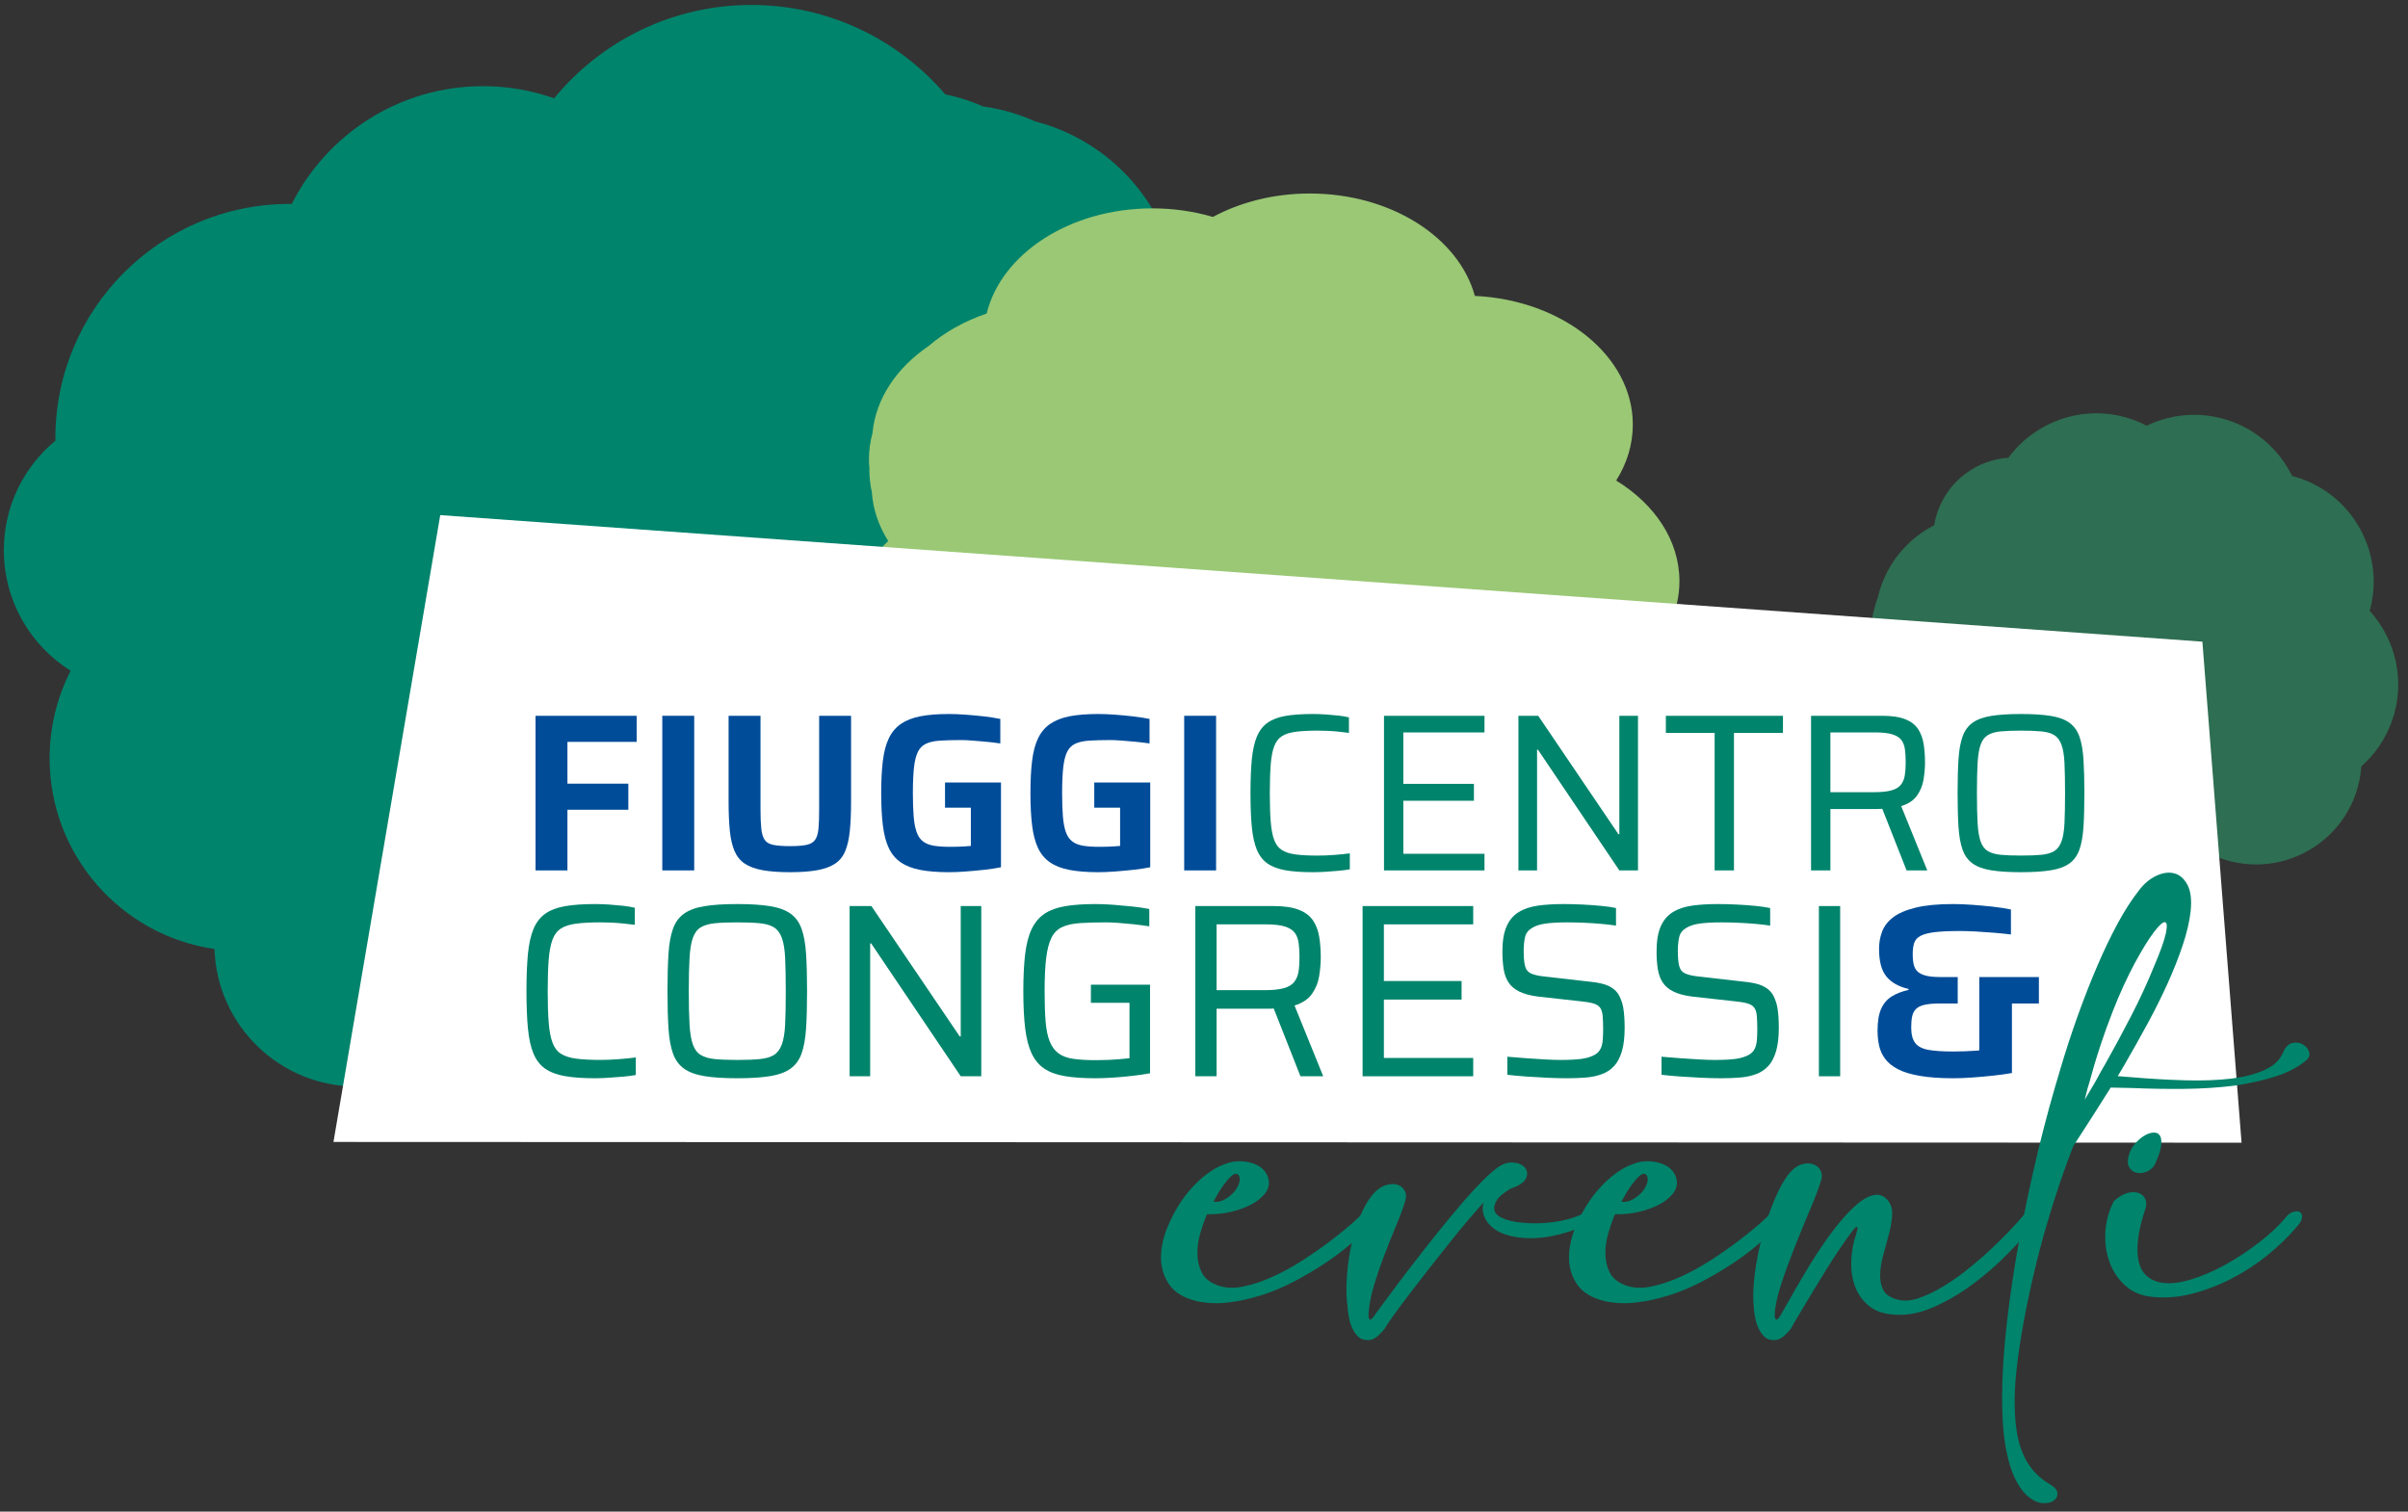
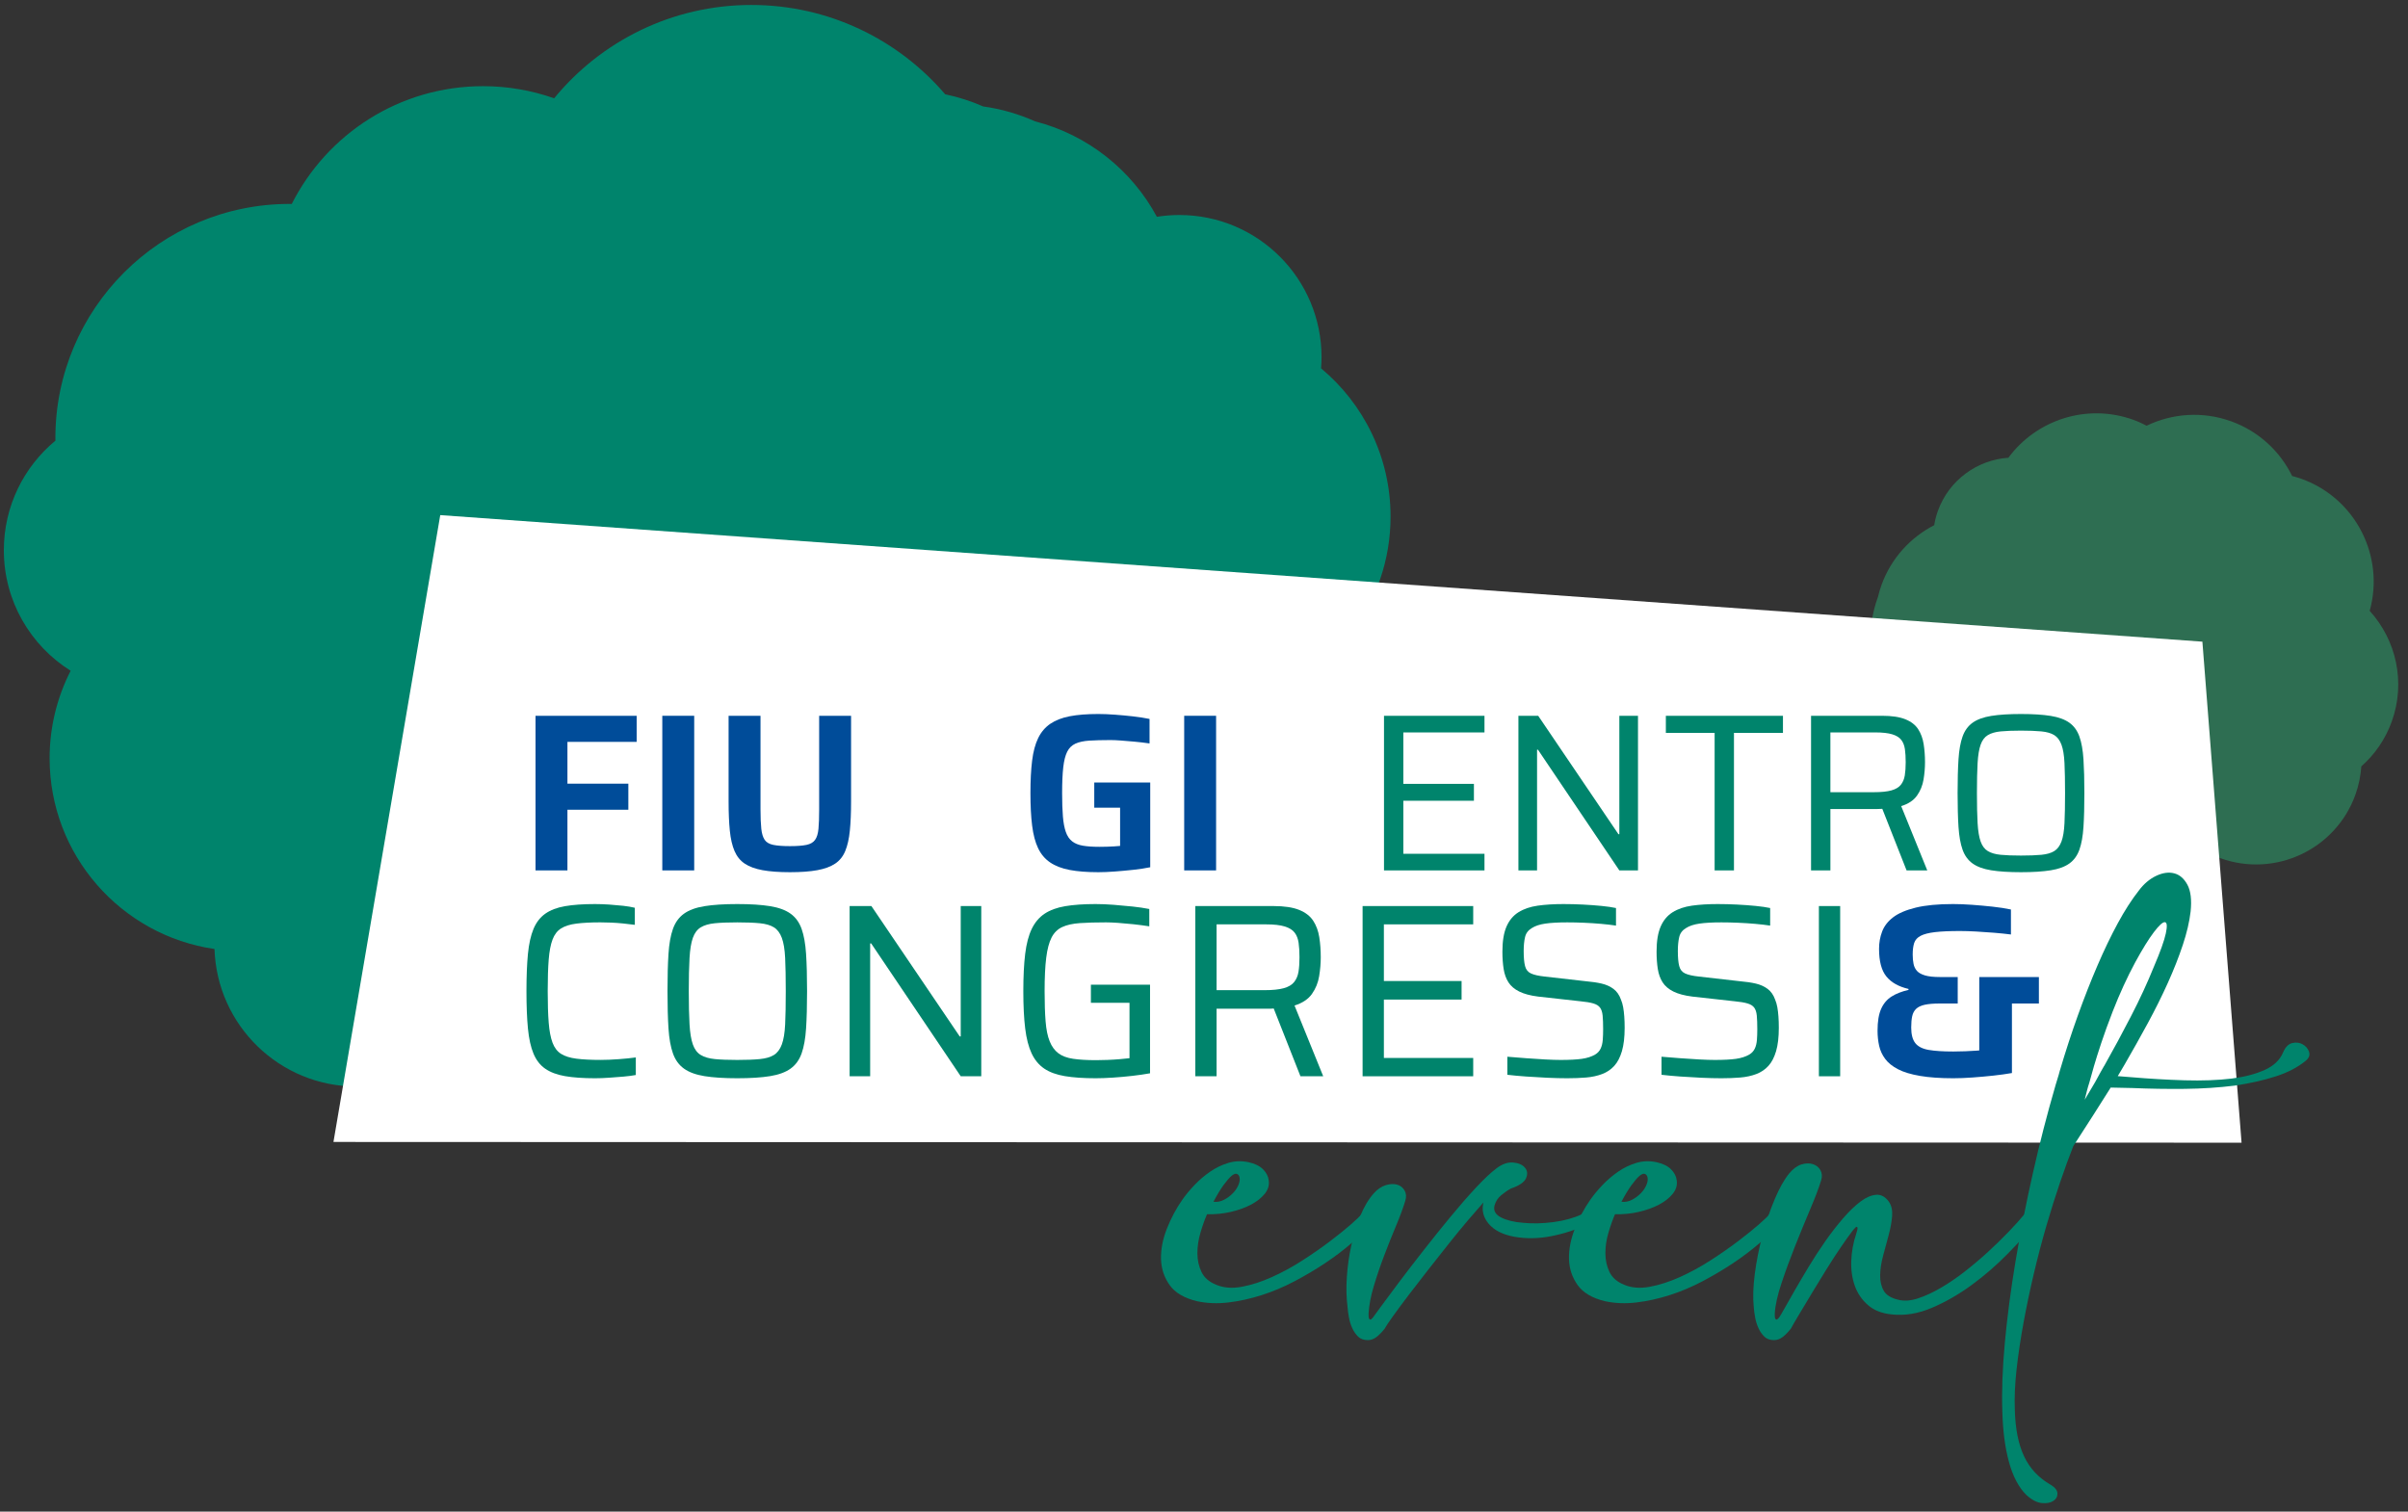
<svg xmlns="http://www.w3.org/2000/svg" version="1.1" id="Livello_1" x="0px" y="0px" width="257px" height="161.352px" viewBox="0 0 257 161.352" xml:space="preserve">
  <rect x="0" y="0" width="257" height="161.352" fill="#333333" stroke="none" />
  <path fill="#2E6E52" d="M255.265,77.025c1.521-4.212,0.464-8.722-2.353-11.819c1.621-5.825-1.491-12.003-7.272-14.09 c-0.333-0.12-0.669-0.218-1.005-0.306c-1.286-2.619-3.543-4.766-6.504-5.835c-3.071-1.109-6.301-0.845-9.027,0.468 c-0.451-0.233-0.915-0.45-1.406-0.627c-4.971-1.795-10.359-0.001-13.346,4.044c-3.308,0.231-6.33,2.361-7.529,5.681 c-0.181,0.503-0.306,1.011-0.391,1.52c-2.525,1.302-4.589,3.513-5.629,6.396c-0.149,0.414-0.269,0.83-0.369,1.248 c-0.005,0.014-0.011,0.028-0.016,0.042c-2.48,6.868,1.078,14.447,7.947,16.926c2.228,0.804,4.53,0.97,6.709,0.597 c1.43,3.1,4.05,5.649,7.515,6.899c3.172,1.145,6.494,1,9.397-0.161c1.256,1.585,2.944,2.859,4.986,3.596 c5.849,2.112,12.303-0.918,14.415-6.768c0.361-1.001,0.561-2.02,0.633-3.031C253.44,80.55,254.576,78.933,255.265,77.025z" />
  <path fill="#00846C" d="M144.524,69.859c0-0.824-0.068-1.632-0.194-2.42c2.563-3.432,4.081-7.69,4.081-12.303 c0-6.359-2.886-12.043-7.417-15.818c0.03-0.393,0.051-0.789,0.051-1.19c0-8.383-6.795-15.178-15.178-15.178 c-0.816,0-1.616,0.066-2.397,0.19c-2.69-4.991-7.379-8.744-12.996-10.186c-1.735-0.777-3.596-1.322-5.546-1.593 c-1.288-0.565-2.643-1.004-4.052-1.297C95.882,4.232,88.47,0.53,80.19,0.53c-8.482,0-16.057,3.881-21.049,9.962 c-2.375-0.835-4.926-1.294-7.586-1.294c-8.925,0-16.651,5.116-20.418,12.573c-0.072-0.001-0.142-0.005-0.214-0.005 c-13.814,0-25.013,11.199-25.013,25.013c0,0.086,0.006,0.17,0.007,0.256c-3.364,2.784-5.507,6.991-5.507,11.698 c0,5.425,2.848,10.182,7.129,12.866c-1.431,2.804-2.243,5.976-2.243,9.34c0,10.352,7.645,18.915,17.596,20.361 c0.265,8.15,6.951,14.677,15.165,14.677c0.752,0,1.49-0.057,2.212-0.162c0.96,0.23,1.954,0.368,2.975,0.406 c2.908,0.924,2.83,0.791,5.458,2.017c3.4,0.364,4.28-0.036,8.5,0.729c1.848,0.504,3.335,0.121,5.343,0.121 c1.594,0,4.573,0.322,6.071,0c3.704-0.493,6.071,0.486,10.807,0.243c1.979,0.584,4.632-0.121,6.8-0.121 c7.151,0,12.616-4.188,16.636-9.471c7.315-0.614,10.712-3.456,13.843-9.714c10.085-0.706,23.414-5.138,23.414-15.403 c0-1.273-0.126-2.516-0.36-3.72C142.689,78.132,144.524,74.211,144.524,69.859z M78.778,81.849c0.199-0.054,0.397-0.109,0.593-0.168 c-0.204,0.086-0.405,0.179-0.606,0.27C78.77,81.917,78.773,81.883,78.778,81.849z M81.827,80.76c0.004,0.02,0.008,0.04,0.012,0.061 c-0.131,0.037-0.263,0.072-0.393,0.112C81.575,80.878,81.7,80.817,81.827,80.76z" />
-   <path fill="#9AC875" d="M179.242,62.039c0-4.347-2.636-8.221-6.75-10.745c1.138-1.806,1.775-3.831,1.775-5.97 c0-7.311-7.45-13.288-16.86-13.739c-1.711-6.242-8.947-10.93-17.616-10.93c-3.85,0-7.414,0.927-10.341,2.502 c-2.005-0.59-4.18-0.916-6.456-0.916c-8.807,0-16.131,4.839-17.69,11.229c-2.375,0.804-4.48,1.989-6.182,3.455 c-3.407,2.315-5.655,5.603-6.003,9.295c-0.247,0.909-0.378,1.85-0.378,2.815c0,0.326,0.02,0.648,0.049,0.968 c-0.001,0.057-0.006,0.113-0.006,0.17c0,0.795,0.093,1.574,0.262,2.332c0.127,1.872,0.742,3.646,1.75,5.247 c-2.471,2.357-3.952,5.348-3.952,8.604c0,5.028,3.524,9.424,8.784,11.828c4.929,9.489,17.606,16.244,32.474,16.244 c16.302,0,29.97-8.122,33.677-19.064C173.526,73.826,179.242,68.443,179.242,62.039z" />
  <polygon fill="#FFFFFF" points="239.236,121.975 35.589,121.896 46.987,54.985 235.056,68.494 " />
  <g>
    <path fill="#004C99" d="M57.155,92.91V76.405H67.95v2.783h-7.389v4.462h6.501v2.783h-6.501v6.477H57.155z" />
    <path fill="#004C99" d="M70.685,92.91V76.405h3.406V92.91H70.685z" />
    <path fill="#004C99" d="M84.31,93.102c-1.167,0-2.143-0.072-2.927-0.216s-1.415-0.375-1.895-0.696 c-0.48-0.32-0.844-0.768-1.091-1.343c-0.248-0.576-0.416-1.299-0.504-2.171s-0.132-1.915-0.132-3.131v-9.14h3.406v10.003 c0,0.848,0.028,1.532,0.084,2.051c0.056,0.52,0.176,0.916,0.36,1.187c0.184,0.272,0.492,0.452,0.923,0.54 c0.432,0.088,1.023,0.132,1.775,0.132c0.751,0,1.339-0.044,1.763-0.132c0.423-0.088,0.731-0.268,0.923-0.54 c0.192-0.271,0.312-0.667,0.36-1.187c0.048-0.52,0.072-1.204,0.072-2.051V76.405h3.406v9.14c0,1.216-0.044,2.259-0.132,3.131 c-0.088,0.872-0.252,1.595-0.492,2.171c-0.24,0.576-0.6,1.023-1.08,1.343c-0.48,0.32-1.112,0.552-1.895,0.696 C86.453,93.03,85.477,93.102,84.31,93.102z" />
-     <path fill="#004C99" d="M101.294,93.102c-1.2,0-2.219-0.08-3.059-0.24c-0.84-0.16-1.535-0.428-2.087-0.804 c-0.552-0.375-0.98-0.883-1.284-1.523c-0.304-0.639-0.516-1.443-0.636-2.411c-0.12-0.967-0.18-2.123-0.18-3.466 c0-1.344,0.06-2.499,0.18-3.466c0.12-0.968,0.336-1.771,0.648-2.411s0.744-1.147,1.295-1.523c0.552-0.375,1.243-0.644,2.075-0.803 c0.831-0.16,1.847-0.24,3.046-0.24c0.528,0,1.115,0.024,1.763,0.072c0.647,0.048,1.291,0.108,1.931,0.18 c0.639,0.072,1.231,0.164,1.775,0.276v2.615c-0.56-0.08-1.104-0.144-1.631-0.192c-0.528-0.048-1.008-0.087-1.439-0.12 c-0.432-0.032-0.792-0.048-1.08-0.048c-0.912,0-1.671,0.021-2.279,0.06c-0.608,0.04-1.104,0.148-1.487,0.324 c-0.384,0.176-0.676,0.464-0.875,0.864c-0.2,0.4-0.34,0.956-0.42,1.667c-0.08,0.712-0.12,1.627-0.12,2.747 c0,0.992,0.028,1.823,0.084,2.495c0.056,0.672,0.16,1.224,0.312,1.655c0.152,0.432,0.375,0.764,0.671,0.996s0.68,0.388,1.152,0.468 c0.471,0.08,1.059,0.12,1.763,0.12c0.255,0,0.523-0.003,0.803-0.012c0.28-0.008,0.543-0.02,0.792-0.036 c0.248-0.016,0.452-0.032,0.611-0.048v-4.078h-2.758V83.53h5.973v9.043c-0.544,0.112-1.152,0.204-1.823,0.276 c-0.672,0.072-1.328,0.132-1.967,0.18C102.405,93.078,101.822,93.102,101.294,93.102z" />
    <path fill="#004C99" d="M117.222,93.102c-1.2,0-2.219-0.08-3.059-0.24c-0.84-0.16-1.535-0.428-2.087-0.804 c-0.552-0.375-0.98-0.883-1.284-1.523c-0.304-0.639-0.516-1.443-0.636-2.411c-0.12-0.967-0.18-2.123-0.18-3.466 c0-1.344,0.06-2.499,0.18-3.466c0.12-0.968,0.336-1.771,0.648-2.411s0.744-1.147,1.295-1.523c0.552-0.375,1.243-0.644,2.075-0.803 c0.831-0.16,1.847-0.24,3.046-0.24c0.528,0,1.115,0.024,1.763,0.072c0.647,0.048,1.291,0.108,1.931,0.18 c0.639,0.072,1.231,0.164,1.775,0.276v2.615c-0.56-0.08-1.104-0.144-1.631-0.192c-0.528-0.048-1.008-0.087-1.439-0.12 c-0.432-0.032-0.792-0.048-1.08-0.048c-0.912,0-1.671,0.021-2.279,0.06c-0.608,0.04-1.104,0.148-1.487,0.324 c-0.384,0.176-0.676,0.464-0.875,0.864c-0.2,0.4-0.34,0.956-0.42,1.667c-0.08,0.712-0.12,1.627-0.12,2.747 c0,0.992,0.028,1.823,0.084,2.495c0.056,0.672,0.16,1.224,0.312,1.655c0.152,0.432,0.375,0.764,0.671,0.996s0.68,0.388,1.152,0.468 c0.471,0.08,1.059,0.12,1.763,0.12c0.255,0,0.523-0.003,0.803-0.012c0.28-0.008,0.543-0.02,0.792-0.036 c0.248-0.016,0.452-0.032,0.611-0.048v-4.078h-2.758V83.53h5.973v9.043c-0.544,0.112-1.152,0.204-1.823,0.276 c-0.672,0.072-1.328,0.132-1.967,0.18C118.333,93.078,117.75,93.102,117.222,93.102z" />
    <path fill="#004C99" d="M126.386,92.91V76.405h3.405V92.91H126.386z" />
-     <path fill="#00846C" d="M140.106,93.102c-1.151,0-2.119-0.068-2.902-0.204c-0.784-0.135-1.424-0.375-1.919-0.719 c-0.496-0.344-0.876-0.832-1.14-1.463s-0.443-1.443-0.54-2.435c-0.096-0.991-0.144-2.199-0.144-3.622s0.048-2.627,0.144-3.61 c0.097-0.984,0.276-1.791,0.54-2.423s0.644-1.124,1.14-1.476c0.495-0.352,1.135-0.595,1.919-0.731 c0.783-0.136,1.751-0.204,2.902-0.204c0.448,0,0.907,0.016,1.38,0.048c0.472,0.032,0.923,0.072,1.355,0.12 c0.432,0.048,0.807,0.112,1.127,0.192v1.655c-0.368-0.048-0.748-0.092-1.14-0.132c-0.392-0.04-0.779-0.068-1.163-0.084 c-0.384-0.016-0.728-0.024-1.031-0.024c-0.928,0-1.703,0.04-2.327,0.12c-0.624,0.081-1.12,0.236-1.487,0.468 c-0.368,0.232-0.644,0.592-0.828,1.08c-0.184,0.488-0.308,1.136-0.371,1.943c-0.064,0.808-0.097,1.827-0.097,3.059 s0.032,2.251,0.097,3.059c0.063,0.808,0.188,1.455,0.371,1.943c0.185,0.488,0.46,0.848,0.828,1.08 c0.367,0.232,0.863,0.388,1.487,0.468s1.399,0.12,2.327,0.12c0.543,0,1.135-0.024,1.774-0.072s1.191-0.104,1.655-0.168v1.703 c-0.336,0.064-0.731,0.116-1.188,0.156c-0.455,0.04-0.923,0.076-1.403,0.108C140.994,93.085,140.538,93.102,140.106,93.102z" />
    <path fill="#00846C" d="M147.711,92.91V76.405h10.724v1.775h-8.66v5.493h7.532v1.799h-7.532v5.661h8.66v1.775H147.711z" />
    <path fill="#00846C" d="M162.057,92.91V76.405h2.111l8.564,12.642h0.096V76.405h1.991V92.91h-1.991l-8.684-12.882h-0.097V92.91 H162.057z" />
    <path fill="#00846C" d="M182.998,92.91V78.229h-5.205v-1.823h12.498v1.823h-5.229V92.91H182.998z" />
    <path fill="#00846C" d="M193.289,92.91V76.405h7.581c1.039,0,1.867,0.124,2.482,0.372s1.071,0.6,1.367,1.055 c0.296,0.456,0.492,0.988,0.588,1.596s0.145,1.255,0.145,1.943c0,0.592-0.053,1.204-0.156,1.835 c-0.104,0.632-0.336,1.204-0.695,1.715c-0.36,0.512-0.924,0.888-1.691,1.127l2.782,6.861h-2.207l-2.734-6.933l0.576,0.288 c-0.112,0.032-0.249,0.056-0.408,0.072c-0.16,0.016-0.376,0.024-0.647,0.024h-4.918v6.549H193.289z M195.353,84.562h4.63 c0.8,0,1.428-0.063,1.883-0.192c0.456-0.128,0.792-0.328,1.008-0.6s0.355-0.604,0.42-0.996c0.063-0.392,0.096-0.859,0.096-1.403 c0-0.543-0.028-1.011-0.084-1.403c-0.056-0.392-0.184-0.72-0.384-0.983c-0.2-0.264-0.52-0.464-0.96-0.6 c-0.439-0.135-1.043-0.204-1.811-0.204h-4.798V84.562z" />
    <path fill="#00846C" d="M215.695,93.102c-1.279,0-2.339-0.068-3.179-0.204c-0.839-0.135-1.503-0.379-1.991-0.731 c-0.487-0.352-0.844-0.843-1.067-1.475s-0.368-1.439-0.432-2.423c-0.063-0.984-0.096-2.187-0.096-3.61s0.032-2.627,0.096-3.61 c0.063-0.984,0.208-1.791,0.432-2.423s0.58-1.124,1.067-1.476c0.488-0.352,1.152-0.595,1.991-0.731 c0.84-0.136,1.899-0.204,3.179-0.204s2.339,0.068,3.179,0.204c0.84,0.136,1.503,0.38,1.991,0.731 c0.487,0.352,0.843,0.844,1.067,1.476c0.224,0.632,0.367,1.439,0.432,2.423c0.063,0.983,0.096,2.187,0.096,3.61 s-0.032,2.626-0.096,3.61c-0.064,0.983-0.208,1.791-0.432,2.423c-0.225,0.632-0.58,1.124-1.067,1.475 c-0.488,0.352-1.151,0.596-1.991,0.731C218.034,93.033,216.975,93.102,215.695,93.102z M215.695,91.326 c0.88,0,1.607-0.027,2.183-0.083c0.576-0.056,1.032-0.188,1.368-0.396c0.336-0.208,0.591-0.548,0.768-1.02 c0.176-0.472,0.283-1.124,0.323-1.955s0.061-1.903,0.061-3.214s-0.021-2.383-0.061-3.215c-0.04-0.831-0.147-1.483-0.323-1.955 c-0.177-0.471-0.432-0.812-0.768-1.02c-0.336-0.208-0.792-0.339-1.368-0.396c-0.575-0.056-1.303-0.084-2.183-0.084 s-1.604,0.028-2.171,0.084s-1.023,0.188-1.367,0.396c-0.345,0.208-0.6,0.548-0.768,1.02c-0.168,0.472-0.276,1.124-0.324,1.955 c-0.048,0.832-0.072,1.903-0.072,3.215s0.024,2.383,0.072,3.214s0.156,1.483,0.324,1.955s0.423,0.812,0.768,1.02 c0.344,0.208,0.8,0.34,1.367,0.396S214.815,91.326,215.695,91.326z" />
  </g>
  <g>
    <g>
      <path fill="#00846C" d="M63.501,115.096c-1.268,0-2.333-0.075-3.195-0.225c-0.863-0.149-1.567-0.414-2.113-0.792 c-0.546-0.378-0.964-0.915-1.254-1.611c-0.291-0.695-0.488-1.589-0.594-2.681c-0.105-1.092-0.158-2.421-0.158-3.988 c0-1.567,0.053-2.892,0.158-3.975c0.106-1.083,0.304-1.972,0.594-2.667c0.291-0.695,0.708-1.237,1.254-1.624 s1.25-0.656,2.113-0.806c0.862-0.149,1.928-0.225,3.195-0.225c0.493,0,0.999,0.018,1.519,0.053c0.52,0.036,1.017,0.08,1.492,0.132 c0.476,0.053,0.889,0.124,1.242,0.211v1.822c-0.405-0.053-0.823-0.101-1.255-0.146c-0.432-0.043-0.858-0.075-1.281-0.092 c-0.422-0.018-0.801-0.026-1.136-0.026c-1.021,0-1.875,0.044-2.562,0.132c-0.687,0.088-1.233,0.26-1.638,0.515 c-0.405,0.255-0.709,0.651-0.911,1.188c-0.203,0.537-0.339,1.25-0.409,2.139c-0.071,0.889-0.106,2.012-0.106,3.367 c0,1.356,0.035,2.479,0.106,3.368c0.07,0.889,0.207,1.602,0.409,2.139c0.202,0.537,0.506,0.934,0.911,1.188 c0.405,0.255,0.951,0.427,1.638,0.515c0.687,0.088,1.541,0.132,2.562,0.132c0.599,0,1.25-0.026,1.955-0.079 c0.704-0.053,1.312-0.114,1.822-0.185v1.875c-0.37,0.07-0.806,0.128-1.307,0.171c-0.502,0.044-1.017,0.083-1.545,0.119 C64.479,115.078,63.977,115.096,63.501,115.096z" />
      <path fill="#00846C" d="M78.688,115.096c-1.409,0-2.575-0.075-3.5-0.225s-1.655-0.418-2.192-0.806 c-0.538-0.387-0.929-0.928-1.175-1.624c-0.247-0.695-0.405-1.585-0.476-2.667c-0.07-1.083-0.105-2.408-0.105-3.975 c0-1.567,0.035-2.892,0.105-3.975s0.229-1.972,0.476-2.667c0.246-0.695,0.638-1.237,1.175-1.624 c0.537-0.387,1.268-0.656,2.192-0.806c0.924-0.149,2.09-0.225,3.5-0.225c1.408,0,2.575,0.075,3.5,0.225 c0.924,0.15,1.655,0.418,2.192,0.806c0.537,0.387,0.928,0.929,1.175,1.624c0.246,0.696,0.405,1.584,0.475,2.667 s0.106,2.408,0.106,3.975c0,1.567-0.036,2.892-0.106,3.975c-0.07,1.083-0.229,1.972-0.475,2.667 c-0.247,0.696-0.639,1.237-1.175,1.624c-0.537,0.388-1.268,0.656-2.192,0.806C81.262,115.021,80.096,115.096,78.688,115.096z M78.688,113.142c0.968,0,1.77-0.03,2.403-0.092c0.634-0.062,1.136-0.207,1.505-0.436c0.37-0.229,0.651-0.603,0.845-1.122 c0.193-0.52,0.312-1.237,0.356-2.153c0.044-0.915,0.066-2.095,0.066-3.539c0-1.443-0.022-2.623-0.066-3.539 s-0.163-1.633-0.356-2.153c-0.194-0.519-0.476-0.893-0.845-1.122s-0.872-0.374-1.505-0.436c-0.634-0.062-1.436-0.092-2.403-0.092 c-0.969,0-1.766,0.031-2.39,0.092c-0.625,0.062-1.127,0.207-1.505,0.436c-0.379,0.229-0.661,0.603-0.845,1.122 c-0.185,0.52-0.304,1.237-0.356,2.153c-0.053,0.916-0.08,2.095-0.08,3.539c0,1.444,0.026,2.624,0.08,3.539 c0.053,0.916,0.171,1.633,0.356,2.153c0.185,0.52,0.466,0.894,0.845,1.122c0.378,0.229,0.88,0.375,1.505,0.436 C76.922,113.111,77.719,113.142,78.688,113.142z" />
      <path fill="#00846C" d="M90.678,114.885v-18.17h2.324l9.428,13.918h0.106V96.714h2.192v18.17h-2.192l-9.561-14.183H92.87v14.183 H90.678z" />
      <path fill="#00846C" d="M116.93,115.096c-1.286,0-2.377-0.075-3.275-0.225s-1.633-0.418-2.206-0.806 c-0.572-0.387-1.021-0.928-1.347-1.624c-0.326-0.695-0.555-1.585-0.687-2.667c-0.132-1.083-0.198-2.408-0.198-3.975 c0-1.567,0.066-2.892,0.198-3.975c0.132-1.083,0.365-1.972,0.7-2.667c0.334-0.695,0.792-1.237,1.373-1.624 s1.316-0.656,2.206-0.806c0.889-0.149,1.967-0.225,3.235-0.225c0.598,0,1.241,0.026,1.928,0.079 c0.687,0.053,1.36,0.115,2.021,0.185c0.66,0.071,1.254,0.159,1.783,0.264v1.849c-0.564-0.088-1.136-0.163-1.717-0.225 c-0.581-0.061-1.123-0.109-1.624-0.145c-0.502-0.035-0.929-0.053-1.281-0.053c-1.092,0-2.02,0.026-2.786,0.079 s-1.396,0.194-1.888,0.422c-0.493,0.229-0.872,0.604-1.136,1.123c-0.264,0.52-0.454,1.237-0.568,2.152 c-0.115,0.916-0.172,2.104-0.172,3.565c0,1.286,0.035,2.364,0.106,3.235c0.07,0.872,0.215,1.581,0.436,2.126 c0.22,0.546,0.528,0.969,0.924,1.268c0.396,0.299,0.924,0.498,1.585,0.594c0.66,0.097,1.474,0.145,2.443,0.145 c0.37,0,0.774-0.009,1.215-0.026c0.44-0.017,0.872-0.043,1.294-0.079c0.423-0.035,0.775-0.07,1.057-0.105v-5.916h-4.12v-1.928 h6.312v9.455c-0.581,0.105-1.219,0.198-1.915,0.277c-0.696,0.079-1.382,0.141-2.06,0.185 C118.087,115.074,117.475,115.096,116.93,115.096z" />
      <path fill="#00846C" d="M127.573,114.885v-18.17h8.345c1.145,0,2.056,0.137,2.734,0.409c0.677,0.273,1.179,0.661,1.505,1.162 c0.326,0.502,0.542,1.087,0.647,1.756c0.105,0.669,0.158,1.382,0.158,2.139c0,0.652-0.058,1.325-0.172,2.021 c-0.114,0.696-0.369,1.325-0.766,1.888c-0.396,0.564-1.017,0.978-1.862,1.242l3.063,7.553h-2.43l-3.011-7.633l0.634,0.317 c-0.123,0.036-0.272,0.062-0.448,0.08c-0.177,0.018-0.414,0.026-0.714,0.026h-5.414v7.21H127.573z M129.844,105.694h5.098 c0.88,0,1.571-0.07,2.073-0.211c0.502-0.141,0.871-0.36,1.109-0.66c0.237-0.299,0.392-0.664,0.462-1.096 c0.07-0.431,0.105-0.946,0.105-1.545c0-0.598-0.031-1.113-0.093-1.545c-0.062-0.431-0.202-0.792-0.422-1.083 c-0.221-0.291-0.572-0.51-1.057-0.66c-0.484-0.149-1.148-0.225-1.994-0.225h-5.282V105.694z" />
      <path fill="#00846C" d="M145.426,114.885v-18.17h11.806v1.954h-9.534v6.048h8.293v1.98h-8.293v6.233h9.534v1.955H145.426z" />
      <path fill="#00846C" d="M167.269,115.096c-0.652,0-1.365-0.018-2.14-0.053c-0.775-0.036-1.527-0.08-2.258-0.132 c-0.731-0.053-1.396-0.114-1.994-0.185v-1.928c0.634,0.053,1.298,0.105,1.994,0.159c0.695,0.053,1.373,0.097,2.033,0.132 c0.66,0.036,1.219,0.053,1.677,0.053c0.934,0,1.682-0.04,2.245-0.119c0.563-0.08,1.039-0.233,1.427-0.462 c0.264-0.158,0.457-0.37,0.581-0.634c0.123-0.264,0.197-0.572,0.224-0.924c0.027-0.352,0.04-0.73,0.04-1.136 c0-0.598-0.018-1.083-0.053-1.453s-0.128-0.656-0.277-0.858c-0.149-0.202-0.392-0.352-0.727-0.449 c-0.334-0.097-0.783-0.172-1.347-0.225l-4.517-0.502c-0.845-0.105-1.522-0.286-2.033-0.541s-0.894-0.581-1.148-0.978 c-0.256-0.396-0.428-0.872-0.516-1.426c-0.088-0.555-0.132-1.175-0.132-1.862c0-1.109,0.146-1.998,0.436-2.667 c0.291-0.669,0.718-1.179,1.281-1.532c0.563-0.352,1.245-0.585,2.047-0.7c0.801-0.114,1.721-0.172,2.76-0.172 c0.669,0,1.355,0.018,2.06,0.053c0.704,0.036,1.369,0.084,1.994,0.146c0.625,0.062,1.14,0.137,1.545,0.225v1.875 c-0.458-0.07-0.986-0.132-1.584-0.185c-0.599-0.053-1.211-0.092-1.836-0.119s-1.22-0.04-1.782-0.04 c-0.969,0-1.753,0.044-2.351,0.132c-0.599,0.088-1.074,0.247-1.427,0.476c-0.388,0.229-0.63,0.55-0.726,0.964 c-0.098,0.414-0.146,0.911-0.146,1.492c0,0.687,0.048,1.219,0.146,1.598c0.096,0.379,0.308,0.643,0.634,0.792 c0.325,0.15,0.813,0.26,1.466,0.33l4.41,0.502c0.634,0.053,1.192,0.137,1.677,0.251c0.484,0.115,0.902,0.304,1.255,0.568 c0.352,0.264,0.616,0.643,0.792,1.135c0.105,0.247,0.186,0.52,0.238,0.819c0.053,0.3,0.092,0.63,0.118,0.991 s0.04,0.762,0.04,1.202c0,1.003-0.097,1.835-0.291,2.496c-0.193,0.66-0.467,1.185-0.818,1.571 c-0.353,0.388-0.783,0.678-1.294,0.872c-0.511,0.194-1.079,0.317-1.703,0.37C168.663,115.07,167.99,115.096,167.269,115.096z" />
      <path fill="#00846C" d="M183.722,115.096c-0.652,0-1.365-0.018-2.14-0.053c-0.775-0.036-1.527-0.08-2.258-0.132 c-0.731-0.053-1.396-0.114-1.994-0.185v-1.928c0.634,0.053,1.298,0.105,1.994,0.159c0.695,0.053,1.373,0.097,2.033,0.132 c0.66,0.036,1.219,0.053,1.677,0.053c0.934,0,1.682-0.04,2.245-0.119c0.563-0.08,1.039-0.233,1.427-0.462 c0.264-0.158,0.457-0.37,0.581-0.634c0.123-0.264,0.197-0.572,0.224-0.924c0.027-0.352,0.04-0.73,0.04-1.136 c0-0.598-0.018-1.083-0.053-1.453s-0.128-0.656-0.277-0.858c-0.149-0.202-0.392-0.352-0.727-0.449 c-0.334-0.097-0.783-0.172-1.347-0.225l-4.517-0.502c-0.845-0.105-1.522-0.286-2.033-0.541s-0.894-0.581-1.148-0.978 c-0.256-0.396-0.428-0.872-0.516-1.426c-0.088-0.555-0.132-1.175-0.132-1.862c0-1.109,0.146-1.998,0.436-2.667 c0.291-0.669,0.718-1.179,1.281-1.532c0.563-0.352,1.245-0.585,2.047-0.7c0.801-0.114,1.721-0.172,2.76-0.172 c0.669,0,1.355,0.018,2.06,0.053c0.704,0.036,1.369,0.084,1.994,0.146c0.625,0.062,1.14,0.137,1.545,0.225v1.875 c-0.458-0.07-0.986-0.132-1.584-0.185c-0.599-0.053-1.211-0.092-1.836-0.119s-1.22-0.04-1.782-0.04 c-0.969,0-1.753,0.044-2.351,0.132c-0.599,0.088-1.074,0.247-1.427,0.476c-0.388,0.229-0.63,0.55-0.726,0.964 c-0.098,0.414-0.146,0.911-0.146,1.492c0,0.687,0.048,1.219,0.146,1.598c0.096,0.379,0.308,0.643,0.634,0.792 c0.325,0.15,0.813,0.26,1.466,0.33l4.41,0.502c0.634,0.053,1.192,0.137,1.677,0.251c0.484,0.115,0.902,0.304,1.255,0.568 c0.352,0.264,0.616,0.643,0.792,1.135c0.105,0.247,0.186,0.52,0.238,0.819c0.053,0.3,0.092,0.63,0.118,0.991 s0.04,0.762,0.04,1.202c0,1.003-0.097,1.835-0.291,2.496c-0.193,0.66-0.467,1.185-0.818,1.571 c-0.353,0.388-0.783,0.678-1.294,0.872c-0.511,0.194-1.079,0.317-1.703,0.37C185.116,115.07,184.443,115.096,183.722,115.096z" />
      <path fill="#00846C" d="M194.126,114.885v-18.17h2.271v18.17H194.126z" />
      <path fill="#004C99" d="M208.468,115.096c-1.391,0-2.575-0.084-3.552-0.251c-0.978-0.167-1.762-0.405-2.351-0.713 c-0.591-0.308-1.044-0.673-1.36-1.096c-0.317-0.423-0.533-0.889-0.647-1.4c-0.114-0.51-0.172-1.047-0.172-1.611 c0-0.986,0.128-1.765,0.384-2.337c0.255-0.572,0.629-1.012,1.122-1.321c0.493-0.308,1.092-0.541,1.796-0.7v-0.105 c-1.057-0.247-1.845-0.691-2.363-1.334c-0.52-0.643-0.779-1.624-0.779-2.945c0-0.651,0.109-1.268,0.33-1.849 c0.22-0.581,0.611-1.087,1.175-1.519c0.563-0.431,1.364-0.774,2.403-1.03c1.039-0.255,2.368-0.383,3.988-0.383 c0.616,0,1.29,0.026,2.021,0.079c0.73,0.053,1.461,0.119,2.192,0.198c0.73,0.079,1.386,0.181,1.967,0.304v2.667 c-0.546-0.07-1.145-0.132-1.796-0.185c-0.651-0.053-1.294-0.097-1.928-0.132c-0.634-0.035-1.206-0.053-1.717-0.053 c-1.109,0-1.998,0.04-2.667,0.119c-0.67,0.08-1.18,0.211-1.532,0.396c-0.353,0.185-0.581,0.44-0.687,0.766 c-0.105,0.326-0.158,0.735-0.158,1.228c0,0.37,0.03,0.705,0.092,1.004s0.186,0.55,0.37,0.752c0.185,0.203,0.471,0.361,0.858,0.476 c0.387,0.115,0.915,0.171,1.585,0.171h1.901v2.826h-1.901c-0.67,0-1.206,0.044-1.611,0.132c-0.405,0.088-0.713,0.234-0.925,0.436 c-0.211,0.203-0.352,0.467-0.422,0.792c-0.071,0.326-0.105,0.727-0.105,1.202c0,0.739,0.145,1.294,0.436,1.664 c0.29,0.37,0.766,0.612,1.426,0.727c0.66,0.114,1.536,0.171,2.628,0.171c0.44,0,0.862-0.009,1.268-0.026 c0.405-0.017,0.81-0.04,1.215-0.066s0.801-0.057,1.188-0.093l-0.897,1.453v-9.217h6.364v2.826h-2.878v7.421 c-0.6,0.105-1.264,0.198-1.994,0.277c-0.731,0.079-1.466,0.145-2.205,0.198C209.788,115.07,209.102,115.096,208.468,115.096z" />
    </g>
  </g>
  <g>
    <path fill="#00846C" d="M126.197,128.05c0.355-0.507,0.786-1.028,1.294-1.561c0.507-0.533,1.066-1.009,1.675-1.427 c0.609-0.419,1.256-0.729,1.941-0.933c0.685-0.203,1.395-0.228,2.132-0.076c0.685,0.152,1.205,0.406,1.561,0.761 c0.355,0.356,0.558,0.749,0.609,1.18c0.076,0.508-0.064,0.984-0.419,1.427c-0.356,0.444-0.844,0.831-1.465,1.161 c-0.622,0.33-1.345,0.59-2.17,0.78c-0.825,0.19-1.669,0.273-2.531,0.247c-0.254,0.584-0.489,1.244-0.704,1.979 c-0.216,0.736-0.324,1.465-0.324,2.189s0.146,1.389,0.438,1.998c0.291,0.609,0.818,1.066,1.58,1.37 c0.786,0.33,1.694,0.4,2.721,0.209c1.028-0.19,2.093-0.533,3.197-1.028c1.104-0.495,2.189-1.085,3.254-1.77 c1.066-0.685,2.042-1.364,2.931-2.036c0.888-0.672,1.637-1.275,2.246-1.808c0.609-0.533,0.99-0.9,1.142-1.104 c0.279-0.355,0.571-0.59,0.875-0.704c0.304-0.114,0.539-0.127,0.704-0.038c0.165,0.089,0.234,0.28,0.209,0.571 c-0.026,0.292-0.241,0.654-0.647,1.085c-0.584,0.685-1.307,1.402-2.17,2.15c-0.863,0.749-1.808,1.465-2.836,2.151 c-1.028,0.685-2.119,1.332-3.273,1.941c-1.155,0.609-2.328,1.104-3.521,1.484c-1.193,0.381-2.373,0.641-3.54,0.78 c-1.167,0.14-2.284,0.095-3.349-0.133c-1.37-0.329-2.347-0.907-2.931-1.732c-0.583-0.824-0.888-1.751-0.914-2.779 c-0.025-1.028,0.184-2.106,0.628-3.235C124.986,130.023,125.537,128.989,126.197,128.05z M132.249,125.538 c-0.076-0.152-0.184-0.234-0.324-0.247c-0.14-0.013-0.318,0.076-0.533,0.266c-0.216,0.19-0.482,0.501-0.799,0.933 c-0.318,0.432-0.679,1.028-1.085,1.789c0.381,0.051,0.755-0.019,1.123-0.209c0.368-0.19,0.691-0.431,0.971-0.723 c0.279-0.291,0.482-0.609,0.609-0.952C132.338,126.052,132.351,125.766,132.249,125.538z" />
    <path fill="#00846C" d="M159.73,124.701c0.609-0.457,1.199-0.66,1.77-0.609c0.571,0.051,0.99,0.235,1.256,0.552 c0.266,0.318,0.304,0.692,0.114,1.123c-0.19,0.432-0.73,0.799-1.618,1.104c-0.33,0.178-0.673,0.413-1.028,0.704 c-0.356,0.292-0.596,0.666-0.723,1.123c-0.127,0.533,0.108,0.952,0.704,1.256c0.596,0.305,1.376,0.495,2.341,0.571 c1.015,0.102,2.099,0.076,3.254-0.076c1.154-0.152,2.163-0.431,3.026-0.837c0.406-0.177,0.704-0.241,0.895-0.19 c0.19,0.051,0.298,0.159,0.324,0.324c0.025,0.165-0.019,0.343-0.133,0.533c-0.114,0.19-0.273,0.324-0.476,0.4 c-1.218,0.584-2.512,1.009-3.882,1.275c-1.37,0.267-2.69,0.285-3.959,0.057c-1.218-0.228-2.119-0.685-2.702-1.37 c-0.584-0.685-0.774-1.446-0.571-2.284c-0.432,0.482-0.977,1.11-1.637,1.884c-0.66,0.774-1.351,1.618-2.074,2.531 c-0.723,0.913-1.46,1.846-2.208,2.798c-0.749,0.952-1.44,1.846-2.074,2.683c-0.635,0.837-1.18,1.574-1.637,2.208 c-0.457,0.634-0.761,1.091-0.914,1.37c-0.28,0.355-0.565,0.647-0.856,0.875c-0.292,0.228-0.603,0.343-0.932,0.343 c-0.432,0-0.774-0.121-1.028-0.362c-0.253-0.242-0.463-0.539-0.628-0.895c-0.165-0.356-0.285-0.736-0.362-1.142 c-0.076-0.406-0.127-0.786-0.152-1.142c-0.127-0.99-0.152-2.055-0.076-3.197c0.076-1.142,0.235-2.265,0.476-3.369 c0.241-1.104,0.558-2.144,0.952-3.121c0.393-0.977,0.869-1.782,1.427-2.417c0.406-0.457,0.837-0.755,1.294-0.894 c0.457-0.139,0.862-0.158,1.218-0.057c0.355,0.102,0.621,0.311,0.799,0.628c0.177,0.318,0.203,0.679,0.076,1.085 c-0.228,0.761-0.558,1.656-0.99,2.683c-0.432,1.028-0.856,2.093-1.275,3.197c-0.419,1.104-0.787,2.189-1.104,3.254 c-0.318,1.066-0.501,2.03-0.552,2.893c0,0.051,0,0.133,0,0.247c0,0.114,0.013,0.209,0.038,0.285 c0.025,0.076,0.07,0.121,0.133,0.133c0.063,0.013,0.158-0.057,0.285-0.209c0.076-0.101,0.368-0.501,0.875-1.199 c0.507-0.698,1.148-1.561,1.922-2.588c0.774-1.028,1.643-2.156,2.607-3.388c0.964-1.231,1.922-2.423,2.874-3.578 c0.952-1.154,1.859-2.195,2.722-3.121C158.385,125.849,159.121,125.157,159.73,124.701z" />
    <path fill="#00846C" d="M169.741,128.05c0.355-0.507,0.786-1.028,1.294-1.561c0.507-0.533,1.066-1.009,1.675-1.427 c0.609-0.419,1.256-0.729,1.941-0.933c0.685-0.203,1.395-0.228,2.132-0.076c0.685,0.152,1.205,0.406,1.561,0.761 c0.355,0.356,0.558,0.749,0.609,1.18c0.076,0.508-0.064,0.984-0.419,1.427c-0.356,0.444-0.844,0.831-1.465,1.161 c-0.622,0.33-1.345,0.59-2.17,0.78c-0.825,0.19-1.669,0.273-2.531,0.247c-0.254,0.584-0.489,1.244-0.704,1.979 c-0.216,0.736-0.324,1.465-0.324,2.189s0.146,1.389,0.438,1.998c0.291,0.609,0.818,1.066,1.58,1.37 c0.786,0.33,1.694,0.4,2.721,0.209c1.028-0.19,2.093-0.533,3.197-1.028c1.104-0.495,2.189-1.085,3.254-1.77 c1.066-0.685,2.042-1.364,2.931-2.036c0.888-0.672,1.637-1.275,2.246-1.808c0.609-0.533,0.99-0.9,1.142-1.104 c0.279-0.355,0.571-0.59,0.875-0.704c0.304-0.114,0.539-0.127,0.704-0.038c0.165,0.089,0.234,0.28,0.209,0.571 c-0.026,0.292-0.241,0.654-0.647,1.085c-0.584,0.685-1.307,1.402-2.17,2.15c-0.863,0.749-1.808,1.465-2.836,2.151 c-1.028,0.685-2.119,1.332-3.273,1.941c-1.155,0.609-2.328,1.104-3.521,1.484c-1.193,0.381-2.373,0.641-3.54,0.78 c-1.167,0.14-2.284,0.095-3.349-0.133c-1.37-0.329-2.347-0.907-2.931-1.732c-0.583-0.824-0.888-1.751-0.914-2.779 c-0.025-1.028,0.184-2.106,0.628-3.235C168.529,130.023,169.08,128.989,169.741,128.05z M175.793,125.538 c-0.076-0.152-0.184-0.234-0.324-0.247c-0.14-0.013-0.318,0.076-0.533,0.266c-0.216,0.19-0.482,0.501-0.799,0.933 c-0.318,0.432-0.679,1.028-1.085,1.789c0.381,0.051,0.755-0.019,1.123-0.209c0.368-0.19,0.691-0.431,0.971-0.723 c0.279-0.291,0.482-0.609,0.609-0.952C175.881,126.052,175.894,125.766,175.793,125.538z" />
    <path fill="#00846C" d="M198.211,130.981c-0.051-0.101-0.235,0.057-0.552,0.476c-0.318,0.419-0.711,0.971-1.18,1.656 c-0.47,0.685-0.977,1.465-1.522,2.341c-0.546,0.875-1.066,1.726-1.561,2.55c-0.495,0.825-0.952,1.586-1.37,2.284 c-0.419,0.698-0.717,1.211-0.894,1.542c-0.28,0.355-0.565,0.647-0.856,0.875c-0.292,0.228-0.603,0.343-0.933,0.343 c-0.432,0-0.774-0.121-1.028-0.362c-0.253-0.242-0.463-0.539-0.628-0.895c-0.165-0.356-0.285-0.736-0.362-1.142 c-0.076-0.406-0.127-0.786-0.152-1.142c-0.101-0.99-0.063-2.17,0.114-3.54c0.178-1.37,0.451-2.741,0.818-4.111 c0.368-1.37,0.805-2.658,1.313-3.863c0.507-1.205,1.028-2.125,1.561-2.76c0.406-0.482,0.831-0.793,1.275-0.933 c0.444-0.139,0.85-0.152,1.218-0.038c0.368,0.114,0.641,0.33,0.818,0.647c0.177,0.318,0.203,0.679,0.076,1.085 c-0.228,0.761-0.609,1.77-1.142,3.026c-0.533,1.256-1.072,2.569-1.618,3.939c-0.546,1.37-1.034,2.702-1.465,3.997 c-0.432,1.294-0.673,2.373-0.723,3.235c0,0.051,0,0.133,0,0.247c0,0.114,0.013,0.209,0.038,0.285 c0.025,0.076,0.07,0.121,0.133,0.133c0.063,0.013,0.158-0.057,0.285-0.209c0.076-0.101,0.26-0.412,0.552-0.932 c0.291-0.52,0.66-1.167,1.104-1.941c0.444-0.774,0.945-1.624,1.503-2.55c0.558-0.926,1.148-1.833,1.77-2.721 c0.621-0.888,1.256-1.706,1.903-2.455c0.647-0.748,1.275-1.351,1.884-1.808c0.583-0.431,1.135-0.666,1.656-0.704 c0.52-0.038,0.971,0.209,1.351,0.742c0.279,0.406,0.393,0.92,0.343,1.542c-0.051,0.622-0.171,1.288-0.362,1.998 c-0.19,0.711-0.387,1.44-0.59,2.189c-0.203,0.749-0.311,1.446-0.324,2.093c-0.013,0.647,0.114,1.206,0.381,1.675 c0.266,0.47,0.793,0.793,1.58,0.971c0.609,0.152,1.3,0.102,2.074-0.152c0.774-0.253,1.586-0.628,2.436-1.123 c0.85-0.495,1.706-1.078,2.569-1.751c0.862-0.672,1.687-1.37,2.474-2.093c0.786-0.723,1.516-1.433,2.189-2.132 c0.672-0.698,1.237-1.326,1.694-1.884c0.253-0.355,0.533-0.583,0.837-0.685c0.304-0.101,0.552-0.101,0.742,0 c0.19,0.102,0.272,0.299,0.247,0.59c-0.026,0.292-0.228,0.641-0.609,1.047c-0.837,0.99-1.846,2.088-3.026,3.292 c-1.18,1.205-2.455,2.309-3.825,3.311c-1.37,1.003-2.785,1.814-4.244,2.436c-1.459,0.622-2.887,0.856-4.282,0.704 c-1.041-0.101-1.884-0.431-2.531-0.99c-0.647-0.558-1.117-1.243-1.408-2.055c-0.292-0.812-0.419-1.706-0.381-2.683 c0.038-0.977,0.209-1.922,0.514-2.836c0.051-0.152,0.095-0.304,0.133-0.457C198.268,131.133,198.262,131.032,198.211,130.981z" />
-     <path fill="#00846C" d="M225.598,128.228c0.457-0.431,0.914-0.717,1.37-0.856c0.457-0.139,0.856-0.158,1.199-0.057 c0.343,0.102,0.596,0.304,0.761,0.609c0.165,0.304,0.184,0.66,0.057,1.066c-0.432,1.294-0.698,2.411-0.799,3.35 c-0.102,0.939-0.076,1.719,0.076,2.341c0.152,0.622,0.419,1.11,0.799,1.465c0.381,0.356,0.837,0.596,1.37,0.723 c0.914,0.203,1.998,0.121,3.254-0.247c1.256-0.368,2.525-0.907,3.806-1.618c1.281-0.71,2.493-1.509,3.635-2.398 c1.142-0.888,2.055-1.738,2.74-2.55c0.253-0.355,0.533-0.583,0.837-0.685c0.304-0.101,0.552-0.101,0.742,0 c0.19,0.102,0.272,0.299,0.247,0.59c-0.026,0.292-0.228,0.641-0.609,1.047c-0.837,0.99-1.846,1.967-3.026,2.931 c-1.18,0.965-2.455,1.802-3.825,2.512c-1.37,0.711-2.785,1.256-4.244,1.637c-1.459,0.381-2.887,0.495-4.282,0.343 c-1.142-0.101-2.1-0.501-2.874-1.199c-0.774-0.698-1.339-1.542-1.694-2.531s-0.501-2.055-0.438-3.197 C224.767,130.36,225.065,129.269,225.598,128.228z M227.197,123.356c0.101-0.431,0.298-0.824,0.59-1.18 c0.291-0.355,0.609-0.647,0.952-0.875c0.343-0.228,0.679-0.362,1.009-0.4c0.329-0.038,0.577,0.051,0.742,0.266 c0.165,0.216,0.222,0.578,0.171,1.085c-0.051,0.508-0.279,1.193-0.685,2.055c-0.228,0.381-0.533,0.641-0.913,0.78 c-0.381,0.14-0.73,0.171-1.047,0.095c-0.318-0.076-0.571-0.266-0.761-0.571C227.063,124.308,227.044,123.889,227.197,123.356z" />
    <path fill="#00846C" d="M246.432,112.257c-0.12-0.34-0.347-0.603-0.68-0.787c-0.333-0.184-0.702-0.229-1.106-0.132 c-0.404,0.096-0.729,0.425-0.972,0.988c-0.341,0.818-0.996,1.446-1.965,1.882c-0.969,0.436-2.137,0.743-3.505,0.92 c-1.495,0.179-3.174,0.241-5.041,0.187c-1.866-0.055-3.778-0.167-5.735-0.334c-0.375-0.032-0.932-0.072-1.406-0.11l0.736-1.246 c0.837-1.446,1.656-2.905,2.455-4.377c0.799-1.471,1.516-2.912,2.15-4.32c0.634-1.408,1.167-2.76,1.599-4.054 c0.431-1.294,0.71-2.487,0.837-3.578c0.127-1.243,0.013-2.195-0.342-2.855c-0.356-0.66-0.825-1.066-1.408-1.218 c-0.584-0.152-1.225-0.063-1.922,0.266c-0.698,0.33-1.313,0.85-1.846,1.561c-0.761,0.965-1.51,2.126-2.246,3.483 c-0.736,1.358-1.459,2.861-2.17,4.51c-0.711,1.65-1.408,3.426-2.093,5.329c-0.685,1.903-1.332,3.894-1.941,5.95l-0.037,0.131 c-0.034,0.12-0.046,0.167-0.074,0.274c-0.098,0.341-0.048,0.189-0.348,1.144l0.002,0c0,0,0,0.001,0,0.001l-0.002,0 c0,0,0,0.001-0.001,0.001l0.002,0c-0.888,3.044-1.693,6.171-2.416,9.38c-0.723,3.21-1.338,6.337-1.846,9.382 c-0.507,3.045-0.888,5.944-1.142,8.697c-0.253,2.753-0.343,5.196-0.266,7.327c0.051,2.055,0.285,3.85,0.704,5.386 c0.419,1.535,1.034,2.708,1.846,3.521c0.583,0.533,1.135,0.824,1.656,0.875c0.52,0.05,0.933-0.026,1.237-0.228 c0.305-0.203,0.45-0.47,0.438-0.799c-0.013-0.33-0.247-0.635-0.704-0.913c-1.294-0.736-2.246-1.751-2.855-3.045 c-0.609-1.294-0.938-2.956-0.99-4.986c-0.051-1.294,0.013-2.735,0.19-4.32c0.178-1.586,0.425-3.242,0.742-4.967 c0.317-1.725,0.685-3.476,1.104-5.253c0.419-1.776,0.869-3.489,1.351-5.138c0.482-1.649,0.971-3.197,1.465-4.644 c0.495-1.446,0.958-2.715,1.389-3.806c0.66-1.015,1.37-2.118,2.132-3.311c0.603-0.945,1.227-1.931,1.862-2.94 c0.815,0.018,1.833,0.03,2.293,0.049c1.879,0.08,3.752,0.109,5.617,0.089c1.865-0.021,3.633-0.136,5.304-0.344 c1.595-0.232,3.048-0.557,4.36-0.974c1.312-0.418,2.405-0.989,3.281-1.715C246.45,112.909,246.552,112.597,246.432,112.257z M222.495,117.392c0.076-0.304,0.152-0.609,0.228-0.913c0.076-0.304,0.165-0.609,0.266-0.914l0.47-1.675l-0.002,0 c0.427-1.438,1.052-3.428,2.025-5.919c0.748-1.916,1.554-3.673,2.417-5.272c0.761-1.395,1.421-2.461,1.979-3.197 c0.558-0.736,0.952-1.091,1.18-1.066c0.228,0.026,0.26,0.425,0.095,1.199c-0.165,0.774-0.59,1.96-1.275,3.559 c-0.685,1.7-1.498,3.458-2.436,5.272c-0.939,1.815-1.849,3.513-2.839,5.264l-0.006,0.016l-0.042,0.056 c-0.001,0.003-0.004,0.007-0.009,0.016c-0.098,0.182-0.434,0.739-0.949,1.709L222.495,117.392z" />
  </g>
</svg>